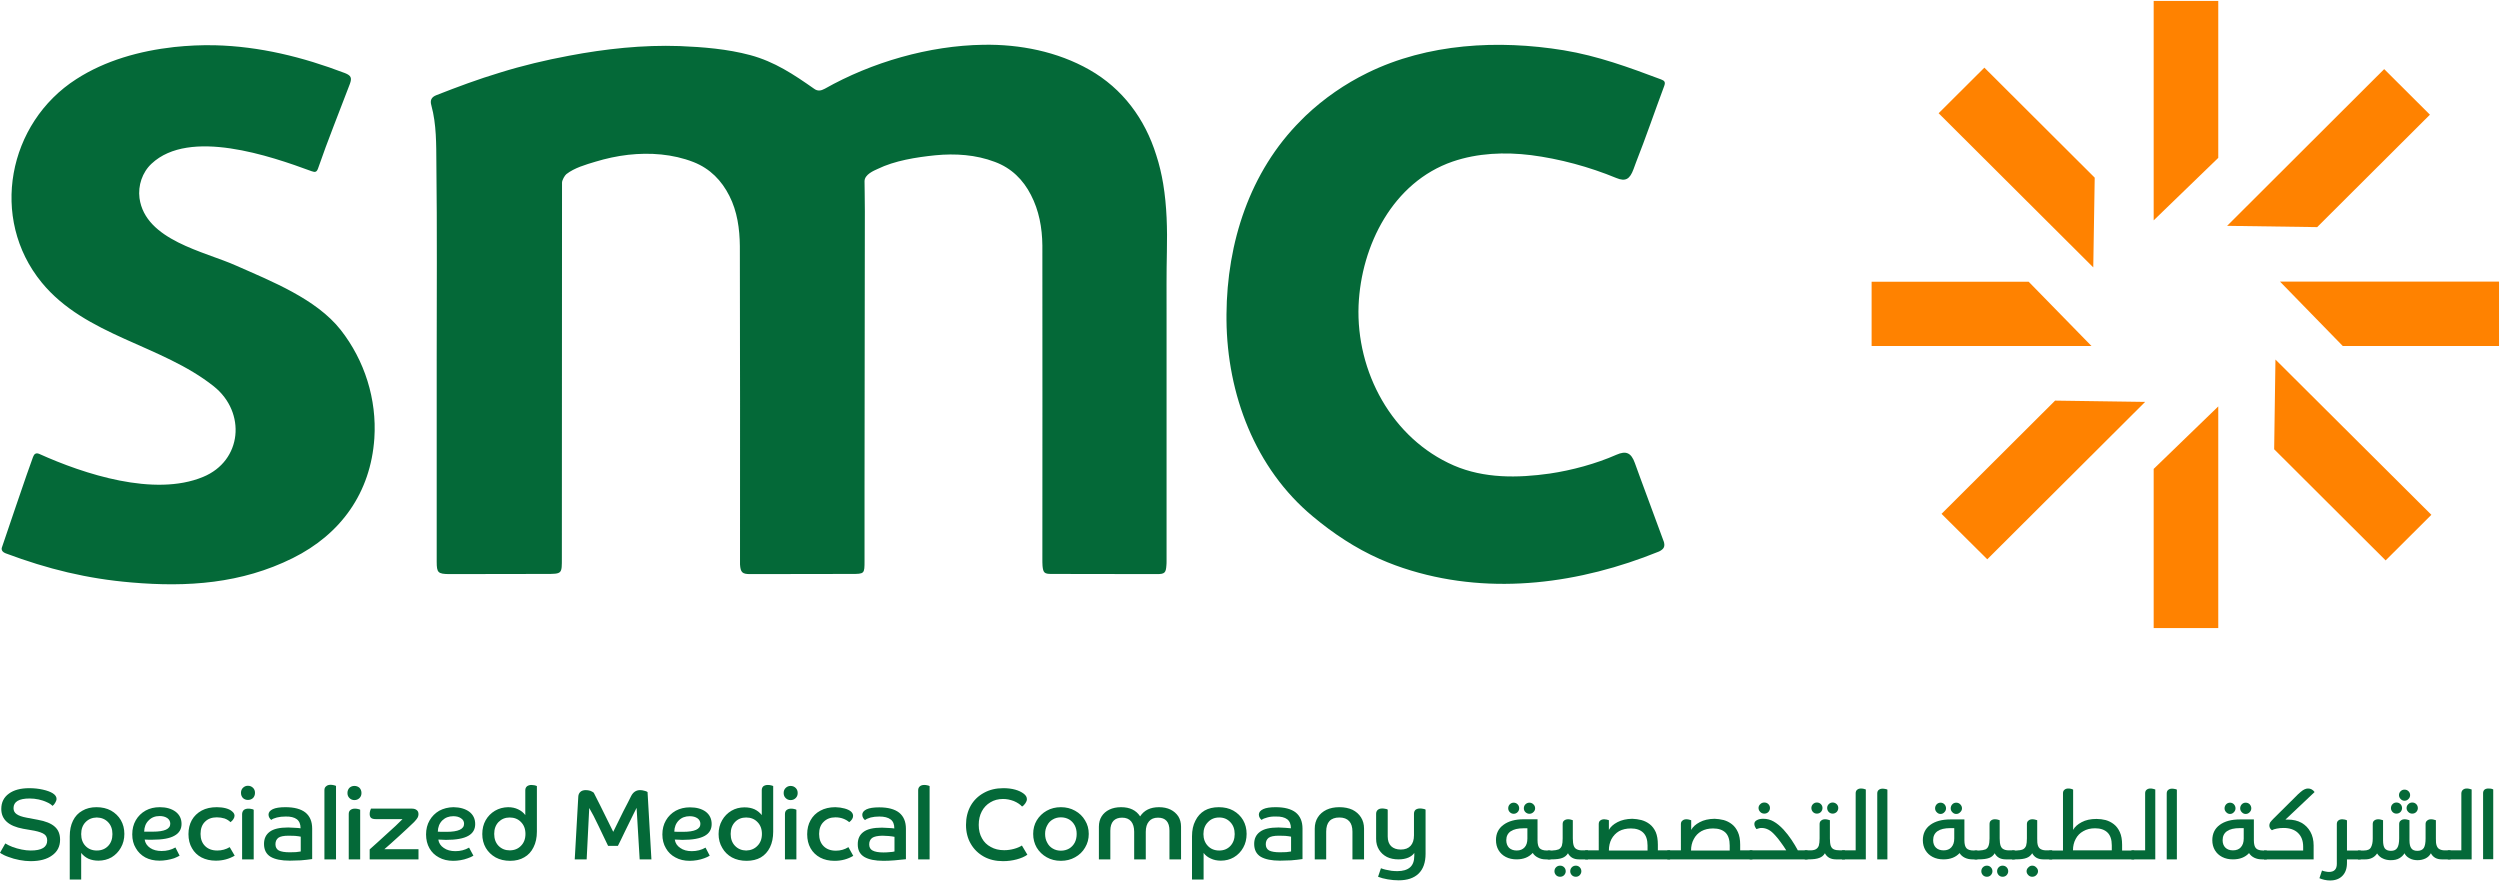
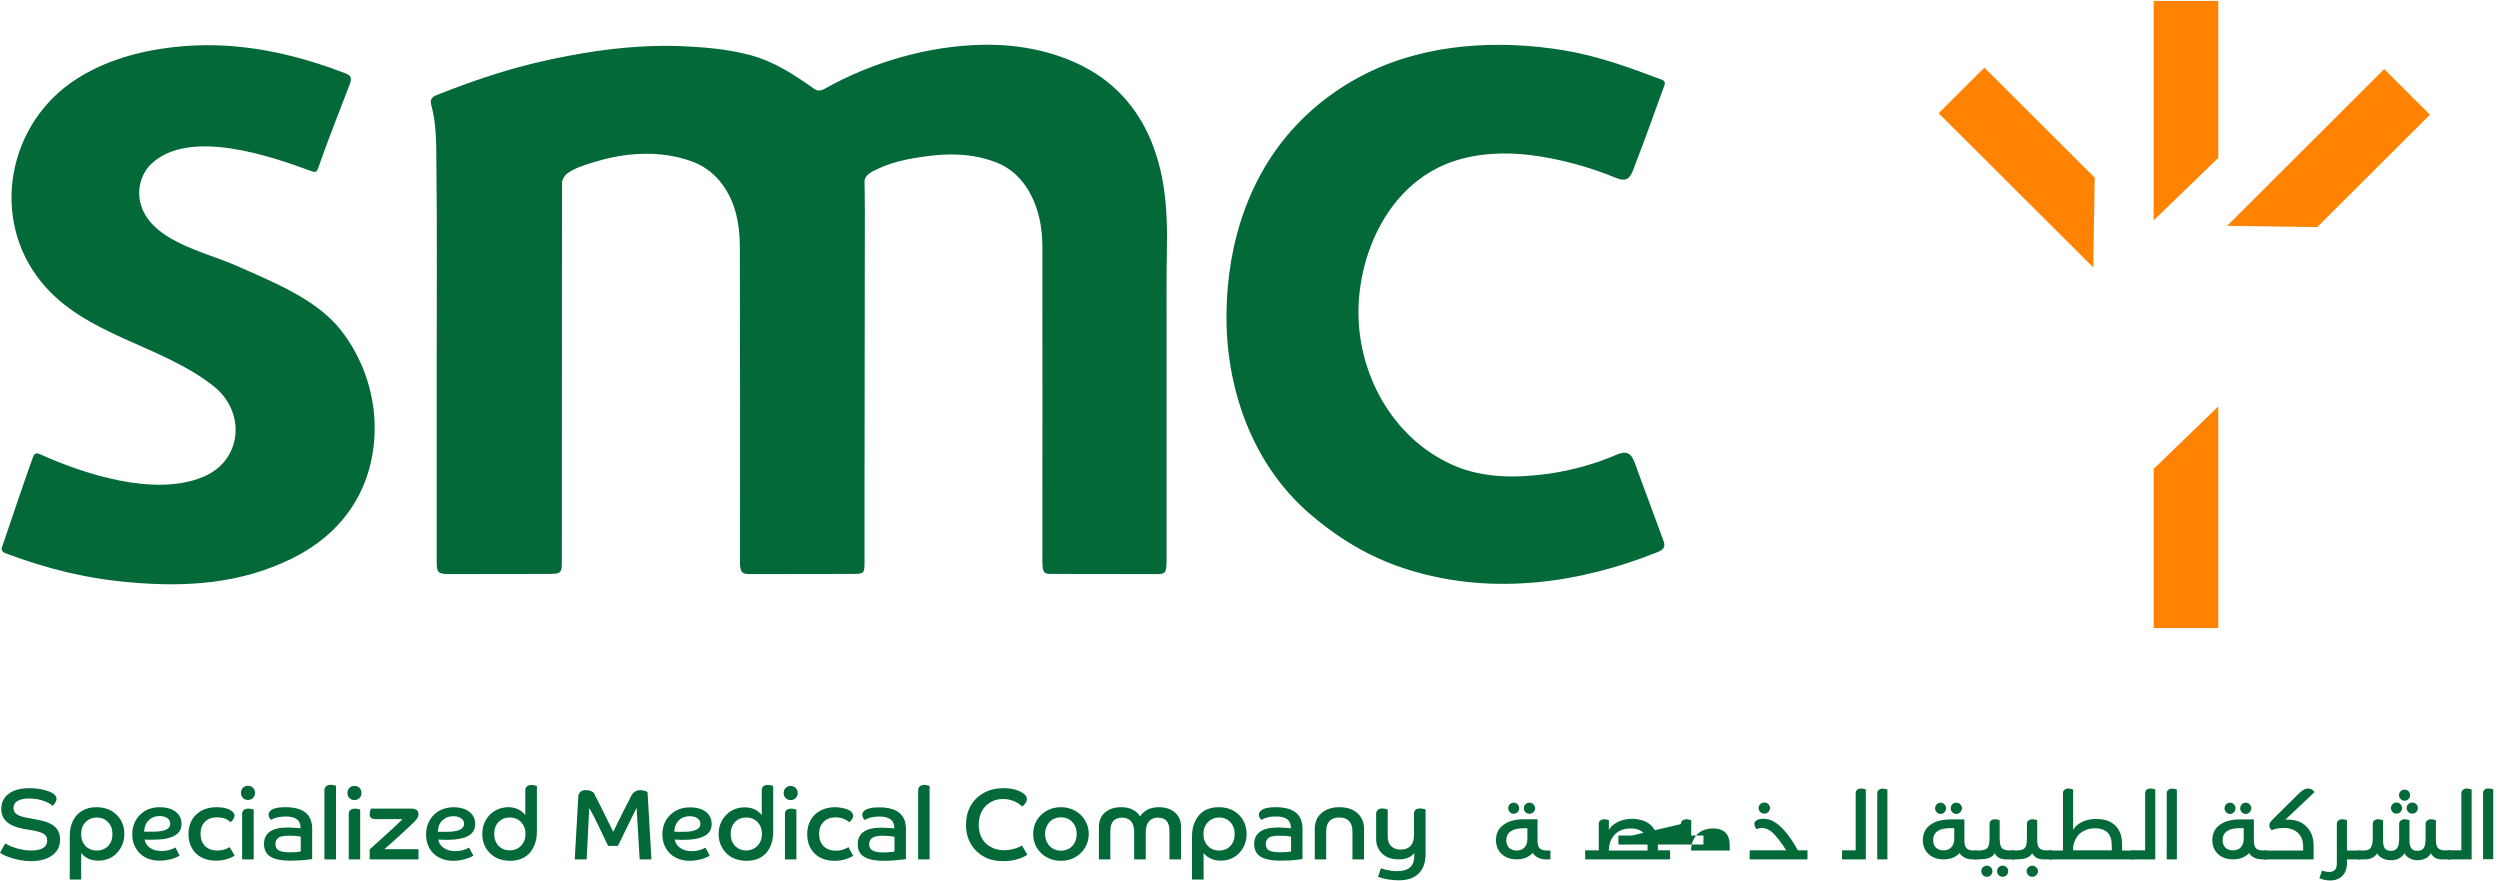
<svg xmlns="http://www.w3.org/2000/svg" version="1.2" viewBox="0 0 1552 547" width="1552" height="547">
  <style>.a{fill:#ff8200}.b{fill:#046938}</style>
  <path fill-rule="evenodd" class="a" d="m1377.1 0.6v97.4l-40.1 38.8v-136.2zm-40.1 290.5l40.1-38.8v137.6h-40.1zm45.6-150.9l97.5-97.3 28.4 28.3-70 69.8zm-83.1 25.8l-96-95.7 28.4-28.3 68.5 68.3z" />
-   <path fill-rule="evenodd" class="a" d="m1412.6 223.2l96.8 96.4-28.4 28.3-69.2-69zm138.8-48.4v40h-97l-39-40zm-253 40h-136.5v-39.9h97.5z" />
-   <path class="a" d="m1275.8 248.7l-70.5 70.3 28.4 28.2 98-97.7z" />
  <path fill-rule="evenodd" class="b" d="m271.1 224.1c0-40.8 0.3-81.7-0.2-122.5-0.1-12.1 0.1-24.3-3.1-36.1-0.9-3.1-0.2-5.2 3.3-6.5 13-5.1 25.9-9.9 39.2-13.9 14.1-4.4 28.5-7.8 42.9-10.5 22.7-4.3 45.8-6.8 68.8-6 14.5 0.6 29.5 1.8 43.7 5.6 15.2 4.1 27 12 39.7 20.9 2.2 1.6 4.2 1.3 6.6 0 29.2-16.5 64.8-26.8 98.4-27.3 22.7-0.4 46 4.2 65.9 15.5 20.6 11.7 34.5 30.5 41.5 53 1.9 5.8 3.3 11.8 4.3 17.8 2.3 13.9 2.6 28.1 2.3 42.2-0.3 13.3-0.2 26.4-0.2 39.7q0 43 0 86 0 33.1 0 66.3c0 0.9 0 1.8-0.1 2.7-0.3 4.6-1.1 5.4-5.8 5.4q-32.8 0-65.6-0.1c-4.3 0-5.1-0.7-5.5-5-0.1-1.4-0.1-2.9-0.1-4.4 0-64.8 0.1-129.7 0-194.5-0.1-11-2.1-21.8-7.1-31.4-4.8-9.4-12.1-16.7-22.4-20.5-11.8-4.5-24.6-5.3-37-4.1-11.7 1.2-25.2 3.3-35.8 8.5-2.2 1-8.1 3.4-8.1 7.6 0 2.5 0.2 11.2 0.2 18.5 0 56.6-0.2 113.8-0.2 170.6q0 23.3 0 46.5c0 8.2 0 8.2-8.3 8.2q-31.4 0.1-62.8 0.1c-4.8 0-5.9-1.1-6.2-6q0-2.7 0-5.4c0-64.1 0.1-128.1-0.1-192.2-0.1-10.7-1.6-21.6-6.5-31.2-4.8-9.5-11.9-16.9-22.3-21-12.8-5-27-6-40.5-4.5-7 0.8-13.8 2.3-20.4 4.3-6 1.8-13 3.8-18 7.7-1 0.8-2.7 3.7-2.7 5.3 0 77.7-0.1 154.6-0.1 232.8 0 10.1 0.3 10.1-9.9 10.1q-30.1 0.1-60.2 0.1c-6.8-0.1-7.6-0.9-7.6-7.7q0-62.3 0-124.6zm-137.6-196c27.6 0.7 54.2 7.2 80.7 17.3 3.7 1.5 4.4 2.9 3 6.7-6.6 17.5-13.7 34.9-19.8 52.6-0.8 2.1-1.7 2.4-3.9 1.6-25.5-9.4-75.8-26.8-99.4-4.7-5.8 5.4-8.5 13.6-7.5 21.4 3.6 26.2 40.4 33.1 60 41.9 21.9 9.7 49.8 20.7 64.9 39.9 14.9 19 22.5 43.1 20.9 67.3-2.3 33.7-20.7 59.5-50.7 74.4-31.8 15.8-65.3 18.1-100 15.1-27.5-2.3-52-8.3-78.2-18.1-3.4-1.3-2.3-3.7-2.3-3.7 0 0 17-50.3 19.3-56.1 0.7-1.9 1.8-2.8 3.9-1.9 27.7 12.5 71.4 26.8 101.6 14.3 24.4-10 26.9-40.1 6.8-56.2-32.6-26-79.6-31.2-106.9-64.5-32.6-39.8-21-99.1 21.5-126.3 18-11.6 39.3-17.5 60.7-19.9 8.5-0.9 17-1.3 25.4-1.1zm627.9 167c0.3-44.2 14.3-88.4 46.1-120.2q1.5-1.5 3-3c11.4-10.8 24.4-19.8 38.5-26.7 37.3-18.3 81.2-20.6 121.7-14 21.2 3.5 40.5 10.6 60.5 18.1 2.1 0.8 2.9 1.6 1.9 4.2-5.9 15.8-11.3 31.7-17.5 47.4-0.5 1.2-1 2.8-1.5 4.1-2.3 6.2-4.9 7.9-10.7 5.5-16.7-6.9-35.1-11.9-53-14.2-16.3-2-33.1-1.3-48.6 4-37.1 12.8-56.8 52-58.4 89.3-1.6 41.2 20.7 82.7 59.2 99.4 18.8 8.1 39.6 7.8 59.4 5 13.7-2 28.8-6.1 41.5-11.7 5.9-2.6 9.1-1.3 11.4 5.1 2 5.8 5 13.5 7.3 19.9 4 10.8 6.2 16.8 10.7 29 0.2 0.6 0.8 2.7-0.4 4.2-0.7 0.9-2.1 1.7-2.9 2-48.7 19.7-102.6 27.1-153.6 11.7q-10-3-19.5-7.2c-15.1-6.7-28.8-15.8-41.5-26.4-35.9-29.8-53.2-76-53.6-122q0-1.7 0-3.5zm185.6 309.1q-1-1-1-2.4 0-1.5 1-2.5 1.1-1 2.4-1 1.5 0 2.5 1 1.1 1 1.1 2.5 0 1.4-1.1 2.4-1 1-2.5 1-1.3 0-2.4-1zm-9.7 0q-1-1-1-2.4 0-1.5 1-2.5 1-1 2.4-1 1.4 0 2.4 1 1 1 1 2.5 0 1.4-1 2.4-1 1-2.4 1-1.4 0-2.4-1zm17.2 17.5q0 3.5 1.3 4.9 1.4 1.4 4.6 1.4h2.1v5.5h-3q-2.6 0-4.7-1.1-2.1-1-3.3-2.9-3.6 4-10 4-3.8 0-6.7-1.5-2.9-1.5-4.5-4.2-1.6-2.7-1.6-6.3 0-6 4.6-9.4 4.7-3.5 12.6-3.5h8.6zm-17.7 4.6q1.8 1.7 4.8 1.7 3.1 0 4.9-2 1.7-1.9 1.7-5.4v-6.4h-2.4q-5.2 0-8 1.9-2.7 1.9-2.7 5.5 0 2.9 1.7 4.7z" />
-   <path class="b" d="m975.8 543.3q-1-1.1-1-2.4 0-1.5 1-2.5 1-1 2.5-1 1.4 0 2.4 1 1 1 1 2.5 0 1.3-1 2.4-1 1-2.4 1-1.5 0-2.5-1zm-9.8 0q-1-1.1-1-2.4 0-1.5 1-2.5 1-1 2.5-1 1.5 0 2.5 1 1 1 1 2.5 0 1.3-1 2.4-1 1-2.5 1-1.5 0-2.5-1zm10.4-22.8q0 2.9 0.6 4.6 0.6 1.6 2 2.2 1.4 0.7 3.9 0.6h2.9v5.6h-5.6q-4.8 0-6.8-3.8-1.3 2.1-3.5 2.9-2.2 0.9-6.9 0.9h-2.2v-5.5h2.8q2.5-0.1 4-0.7 1.4-0.7 2-2.3 0.5-1.6 0.5-4.5v-8.9q0-1.5 0.9-2.2 1-0.8 2.5-0.8 0.8 0 1.6 0.2 0.8 0.2 1.3 0.4z" />
  <path class="b" d="m992.5 511.6q0-1.5 0.9-2.2 1-0.8 2.5-0.8 0.7 0 1.6 0.2 0.8 0.2 1.3 0.4v6q1.5-2.8 5.3-4.8 3.8-2 9.2-2.1 2.9 0.1 5.7 0.8 2.9 0.8 5.2 2.6 2.3 1.8 3.7 4.9 1.3 3.1 1.3 7.8v3.5h7.6v5.6h-52.7v-5.6h8.4zm27.6 5.3q-2.7-2.6-7.6-2.6-4.3 0-7.4 1.7-3 1.8-4.7 4.9-1.6 3.1-1.6 7.1h24v-3.1q0-5.4-2.7-8z" />
-   <path class="b" d="m1043.5 511.6q0-1.5 1-2.2 0.9-0.8 2.4-0.8 0.8 0 1.6 0.2 0.9 0.2 1.4 0.4v6q1.5-2.8 5.3-4.8 3.7-2 9.2-2.1 2.8 0.1 5.7 0.8 2.8 0.8 5.1 2.6 2.3 1.8 3.7 4.9 1.4 3.1 1.4 7.8v3.5h7.6v5.6h-52.8v-5.6h8.4zm27.7 5.3q-2.7-2.6-7.7-2.6-4.2 0-7.3 1.7-3.1 1.8-4.7 4.9-1.7 3.1-1.7 7.1h24v-3.1q0-5.4-2.6-8z" />
+   <path class="b" d="m1043.5 511.6q0-1.5 1-2.2 0.9-0.8 2.4-0.8 0.8 0 1.6 0.2 0.9 0.2 1.4 0.4v6v3.5h7.6v5.6h-52.8v-5.6h8.4zm27.7 5.3q-2.7-2.6-7.7-2.6-4.2 0-7.3 1.7-3.1 1.8-4.7 4.9-1.7 3.1-1.7 7.1h24v-3.1q0-5.4-2.6-8z" />
  <path class="b" d="m1092.8 504.1q-1.1-1.1-1.1-2.5 0-1.4 1.1-2.4 1-1 2.5-1 1.5 0 2.5 1 1 1 1 2.4 0 1.4-1 2.5-1 1-2.5 1-1.5 0-2.5-1zm19.4 17.3q2.2 3.3 3.9 6.5h6v5.6h-35.9v-5.6h22.7q-1.6-2.6-3.4-5-1.7-2.4-3.1-3.9-2.4-2.8-4.5-3.9-2.1-1.1-4.3-1.1-0.9 0-1.6 0.2-0.8 0.2-1.6 0.5-1.3-1.7-1.3-3.2 0-1.5 1.5-2.3 1.5-0.9 4-0.9 3.6 0 6.5 1.7 3 1.7 6.1 5 2.8 3.1 5 6.4z" />
-   <path class="b" d="m1135.3 504.1q-1-1.1-1-2.5 0-1.4 1-2.4 1-1 2.4-1 1.4 0 2.5 1 1 1 1 2.4 0 1.4-1 2.5-1.1 1-2.5 1-1.4 0-2.4-1zm-9.8 0q-1-1.1-1-2.5 0-1.4 1-2.4 1-1 2.4-1 1.5 0 2.5 1 1 1 1 2.4 0 1.4-1 2.5-1 1-2.5 1-1.4 0-2.4-1zm10.5 16.4q0 2.9 0.5 4.5 0.6 1.7 2 2.3 1.4 0.6 3.9 0.6h2.9v5.6h-5.5q-4.9 0-6.9-3.8-1.2 2.1-3.5 2.9-2.2 0.9-6.8 0.9h-2.2v-5.6h2.8q2.5 0.1 3.9-0.6 1.4-0.7 2-2.3 0.5-1.6 0.5-4.5v-8.9q0-1.5 1-2.2 0.9-0.8 2.4-0.8 0.8 0 1.6 0.2 0.9 0.2 1.4 0.4z" />
  <path fill-rule="evenodd" class="b" d="m1158.3 533.5h-14.8l0.1-5.6h8.4v-35.4q0-1.5 0.9-2.2 0.9-0.8 2.4-0.8 0.8 0 1.7 0.2 0.8 0.2 1.3 0.4zm13.4 0h-6.3v-40.9q0-1.5 0.9-2.2 0.9-0.8 2.4-0.8 0.8 0 1.7 0.2 0.8 0.1 1.3 0.4zm40.3-29.3q-1-1-1-2.4 0-1.4 1-2.5 1-1 2.4-1 1.5 0 2.5 1 1.1 1.1 1.1 2.5 0 1.4-1.1 2.4-1 1.1-2.5 1.1-1.4 0-2.4-1.1zm-9.7 0q-1-1-1-2.4 0-1.4 1-2.5 1-1 2.4-1 1.4 0 2.4 1 1 1.1 1 2.5 0 1.4-1 2.4-1 1.1-2.4 1.1-1.4 0-2.4-1.1zm17.2 17.5q0 3.5 1.3 4.9 1.3 1.4 4.6 1.4h2.1v5.5h-3q-2.6 0-4.7-1-2.1-1-3.3-2.9-3.6 3.9-10 3.9-3.8 0-6.7-1.5-2.9-1.5-4.5-4.2-1.6-2.7-1.6-6.2 0-6.1 4.6-9.5 4.6-3.4 12.6-3.4h8.6zm-17.7 4.5q1.7 1.7 4.8 1.7 3.1 0 4.8-1.9 1.8-2 1.8-5.4v-6.5h-2.4q-5.3 0-8 1.9-2.7 1.9-2.7 5.6 0 2.9 1.7 4.6z" />
  <path class="b" d="m1240.8 543.3q-1-1.1-1-2.4 0-1.5 1-2.5 1-1 2.4-1 1.5 0 2.5 1 1 1 1 2.5 0 1.3-1 2.4-1 1-2.5 1-1.4 0-2.4-1zm-9.8 0q-1-1.1-1-2.4 0-1.5 1-2.5 1-1 2.5-1 1.4 0 2.4 1 1 1 1 2.5 0 1.3-1 2.4-1 1-2.4 1-1.5 0-2.5-1zm10.4-22.8q0 2.9 0.6 4.6 0.6 1.6 2 2.2 1.4 0.7 3.9 0.6h2.8v5.6h-5.5q-4.9 0-6.9-3.8-1.2 2.1-3.4 2.9-2.3 0.9-6.9 0.9h-2.2v-5.5h2.8q2.5-0.1 4-0.7 1.4-0.7 1.9-2.3 0.6-1.6 0.6-4.5v-8.9q0-1.5 0.9-2.2 0.9-0.8 2.4-0.8 0.8 0 1.7 0.2 0.8 0.2 1.3 0.4z" />
  <path class="b" d="m1259.2 543.3q-1.1-1.1-1.1-2.4 0-1.4 1.1-2.4 1-1.1 2.4-1.1 1.5 0 2.5 1.1 1.1 1 1.1 2.4 0 1.3-1.1 2.4-1 1-2.5 1-1.4 0-2.4-1zm5.5-22.8q-0.1 2.9 0.5 4.6 0.6 1.6 2 2.2 1.4 0.7 3.9 0.6h2.9v5.6h-5.5q-4.9 0-6.9-3.8-1.3 2.1-3.5 2.9-2.2 0.9-6.8 0.9h-2.2v-5.5h2.8q2.5-0.1 3.9-0.7 1.4-0.7 2-2.3 0.5-1.6 0.5-4.5v-8.9q0-1.5 1-2.2 0.9-0.8 2.4-0.8 0.8 0 1.6 0.2 0.9 0.2 1.4 0.4z" />
  <path class="b" d="m1280.7 492.5q0-1.5 0.9-2.2 0.9-0.8 2.4-0.8 0.8 0 1.7 0.2 0.8 0.2 1.3 0.5v25q1.5-2.8 5.3-4.8 3.7-2 9.2-2 2.9 0 5.7 0.7 2.8 0.8 5.1 2.6 2.3 1.8 3.7 4.9 1.4 3.1 1.4 7.8v3.6h7.5v5.5h-52.7v-5.5h8.5zm27.6 24.3q-2.7-2.6-7.7-2.6-4.2 0-7.3 1.8-3.1 1.7-4.7 4.8-1.7 3.1-1.7 7.1h24.1v-3.1q0-5.4-2.7-8z" />
  <path fill-rule="evenodd" class="b" d="m1338 533.5h-14.8v-5.6h8.5v-35.4q0-1.5 0.9-2.2 0.9-0.8 2.4-0.8 0.8 0 1.6 0.2 0.9 0.2 1.4 0.4zm13.4 0h-6.3v-40.9q0-1.5 0.9-2.2 0.9-0.8 2.4-0.8 0.8 0 1.7 0.2 0.8 0.1 1.3 0.4zm40.3-29.3q-1-1-1-2.4 0-1.4 1-2.5 1-1 2.4-1 1.5 0 2.5 1 1 1.1 1 2.5 0 1.4-1 2.4-1 1.1-2.5 1.1-1.4 0-2.4-1.1zm-9.7 0q-1-1-1-2.4 0-1.4 1-2.5 1-1 2.4-1 1.4 0 2.4 1 1 1.1 1 2.5 0 1.4-1 2.4-1 1.1-2.4 1.1-1.4 0-2.4-1.1zm17.2 17.5q0 3.5 1.3 4.9 1.3 1.4 4.6 1.4h2.1v5.5h-3q-2.6 0-4.7-1-2.1-1-3.3-2.9-3.6 3.9-10 3.9-3.8 0-6.7-1.5-2.9-1.5-4.5-4.2-1.6-2.7-1.6-6.2 0-6.1 4.6-9.5 4.6-3.4 12.6-3.4h8.6zm-17.7 4.5q1.7 1.7 4.7 1.7 3.2 0 4.9-1.9 1.8-2 1.8-5.4v-6.5h-2.4q-5.3 0-8 1.9-2.7 1.9-2.7 5.6 0 2.9 1.7 4.6z" />
  <path fill-rule="evenodd" class="b" d="m1418.8 508.8h1.5q4.9 0 8.5 2 3.5 2 5.5 5.6 2 3.6 2 8.5v8.6h-30.8v-5.5h24.3v-2.4q0-5.5-3.3-8.6-3.2-3-8.9-3-2.2 0-4.2 0.4-2 0.4-3 1-0.8-0.6-1.2-1.3-0.4-0.8-0.4-1.7 0-0.8 0.5-1.8 0.6-0.9 2.2-2.5l13.1-13q2.2-2.3 3.7-3.5 1.4-1.2 2.4-1.6 1.1-0.5 2.1-0.5 2.5 0 4.1 2.2zm31.9 2.8q0-1.5 0.9-2.2 0.9-0.8 2.5-0.8 0.7 0 1.6 0.2 0.8 0.2 1.3 0.5v18.7h8.5v5.5h-8.5v2.2q0 5.1-2.8 8-2.8 2.9-7.7 2.9-1.7 0-3.5-0.4-1.8-0.4-3.1-1l1.6-4.8q0.8 0.4 2 0.6 1.3 0.3 2.3 0.3 4.9 0 4.9-5z" />
  <path class="b" d="m1497.5 505.1q-1.4 0-2.4-1-1.1-1.1-1.1-2.4 0-1.5 1.1-2.5 1-1 2.4-1 1.5 0 2.5 1 1 1 1 2.5 0 1.3-1 2.4-1 1-2.5 1zm-4.8-8q-1.4 0-2.4-1.1-1-1-1-2.4 0-1.4 1-2.4 1-1 2.4-1 1.5 0 2.5 1 1 1 1 2.4 0 1.4-1 2.4-1 1.1-2.5 1.1zm-5 8q-1.4 0-2.4-1-1-1.1-1-2.4 0-1.5 1-2.5 1-1 2.4-1 1.5 0 2.5 1 1 1 1 2.5 0 1.3-1 2.4-1 1-2.5 1zm-8.3 16.6q0 3.5 1.1 5 1.2 1.5 3.8 1.5 2.8 0 3.9-1.8 1.2-1.8 1.2-5.9v-8.9q0-1.5 1-2.2 0.9-0.8 2.4-0.8 0.8 0 1.6 0.2 0.9 0.2 1.4 0.4v12.5q0 3.5 1.2 5 1.1 1.5 3.7 1.5 2.8 0 4-1.8 1.1-1.8 1.1-5.9v-8.9q0-1.5 1-2.2 0.9-0.8 2.4-0.8 0.8 0 1.6 0.2 0.9 0.2 1.4 0.4v11.3q-0.1 2.9 0.5 4.5 0.6 1.7 2 2.3 1.4 0.7 3.9 0.6h2.7v5.6h-5.4q-4.8 0-6.8-3.8-1.1 2.1-3.3 3.2-2.3 1.1-5 1.1-2.9 0-5-1.2-2.1-1.1-3.1-3.1-1.1 1.9-3.2 3.1-2 1.2-5.3 1.2-2.7 0-4.8-1-2.2-0.9-3.7-3.2-2.4 3.7-7.5 3.7h-4.4v-5.5h3.6q3.5 0 4.5-2 1.1-2 1.1-5.4v-9q0-1.5 0.9-2.2 1-0.8 2.5-0.8 0.8 0 1.6 0.2 0.9 0.2 1.4 0.4z" />
  <path fill-rule="evenodd" class="b" d="m1534.4 490.1q-0.5-0.2-1.4-0.4-0.8-0.2-1.6-0.2-1.5 0-2.4 0.8-0.9 0.7-1 2.2v35.4h-8.4v5.6h14.8zm13.4 0q-0.5-0.3-1.4-0.5-0.8-0.1-1.6-0.1-1.5 0-2.4 0.7-0.9 0.8-0.9 2.2v41h6.3zm-1533.4 24.4l6.9 1.2q4.4 0.9 6.2 2.2 1.8 1.3 1.8 3.9 0 6.2-10.2 6.2-2.7 0-5.6-0.6-3-0.6-5.7-1.6-2.6-1-4.5-2.2l-3.3 5.8q2.1 1.5 5.3 2.6 3.1 1.2 6.8 1.9 3.6 0.7 6.9 0.7 8.6 0 13.4-3.6 4.9-3.5 4.9-9.7 0-5.2-3.3-8.1-3.3-3-10.6-4.3l-6.9-1.3q-4.3-0.8-6.2-2.2-1.9-1.3-1.9-3.7 0-6 10-6 2.8 0 5.6 0.6 2.8 0.6 5.1 1.7 2.3 1 3.5 2.3 1-0.7 1.7-2 0.8-1.3 0.8-2.4 0-1.9-2.3-3.4-2.2-1.4-6.2-2.3-4-0.9-8.4-0.9-8.1 0-12.7 3.4-4.7 3.4-4.7 9.5 0 9.8 13.6 12.3z" />
  <path fill-rule="evenodd" class="b" d="m43.3 519.2q0-5.7 2-9.7 2-4.1 5.8-6.2 3.7-2.2 8.8-2.2 5.1 0 9 2.1 3.9 2.2 6.1 5.9 2.2 3.8 2.2 8.6 0 4.8-2.2 8.6-2.1 3.7-5.7 5.9-3.7 2.1-8.2 2.1-3.4 0-6.2-1.2-2.7-1.3-4.5-3.6v16.5h-7.1zm23.8 6q2.7-2.8 2.7-7.4 0-4.6-2.7-7.4-2.7-2.8-7-2.9-4.3 0.1-7 2.9-2.7 2.8-2.7 7.4 0 4.6 2.7 7.4 2.7 2.8 7 2.8 4.3 0 7-2.8zm31.9 9.1q-5 0-8.8-2-3.8-2.1-5.9-5.8-2.2-3.6-2.2-8.5 0-5 2.2-8.8 2.2-3.8 6.1-6 3.8-2.1 8.8-2.1 6 0 9.8 2.8 3.7 2.8 3.7 7.6 0 4.9-4.4 7.3-4.3 2.5-13.8 2.5-0.9 0-2.2 0-1.3-0.1-2.5-0.1 0.5 3.2 3.4 5.2 2.8 1.9 7.1 1.9 4.8 0 8.6-2.2l2.6 5.1q-1.4 0.8-3.4 1.6-2.1 0.7-4.5 1.1-2.4 0.4-4.6 0.4zm0.1-27.7q-4.2 0-6.8 2.7-2.7 2.6-2.8 7 1 0 2.2 0h3.2q10.8 0 10.8-4.9 0-2.2-1.8-3.5-1.9-1.3-4.8-1.3zm20 2.5q2.1-3.7 6.1-5.9 3.9-2.1 9.4-2.1 3.1 0 5.7 0.7 2.5 0.7 3.9 2 1.4 1.2 1.4 2.6 0 1-0.7 2.1-0.6 1-1.8 1.9-1.5-1.5-3.7-2.3-2.3-0.7-4.8-0.7-4.6 0-7.3 2.7-2.8 2.7-2.8 7.6 0 4.7 2.8 7.5 2.8 2.8 7.6 2.8 4.2 0 7.7-2.1l3.1 5.3q-5.3 3.1-11.7 3.1-5 0-8.9-2-3.8-2-5.9-5.7-2.2-3.7-2.2-8.8 0-4.9 2.1-8.7zm38.4 24.4h-7.2v-28.2q0.1-1.6 1.1-2.5 1.1-0.8 2.8-0.8 0.9 0 1.8 0.2 0.9 0.1 1.5 0.5zm-6.7-38.1q-1.2-1.3-1.2-3.2 0-1.9 1.2-3.1 1.3-1.3 3.1-1.3 1.9 0 3.2 1.3 1.2 1.2 1.2 3.1 0 1.9-1.2 3.2-1.3 1.2-3.2 1.2-1.8 0-3.1-1.2zm43 37.9q-3.3 0.5-7.1 0.8-3.8 0.2-6.8 0.2-7.8 0-11.9-2.4-4.1-2.5-4.1-8 0-4.9 3.5-7.5 3.5-2.7 11.5-2.7 1.8 0 4.1 0.2 2.3 0.1 3.6 0.3 0-3.8-2.3-5.6-2.4-1.8-7-1.7-3 0-5.4 0.6-2.4 0.6-3.5 1.5-0.7-0.5-1.2-1.4-0.5-0.9-0.5-1.9 0-2.1 2.7-3.4 2.6-1.2 7.8-1.2 8.2 0 12.4 3.3 4.2 3.4 4.2 10zm-20.7-5.3q2.2 1.1 6.8 1.1 1.8 0 3.8-0.1 1.9-0.2 3-0.4v-9.2q-1.4-0.3-3.6-0.5-2.2-0.1-3.9-0.1-4.6 0-6.4 1.3-1.8 1.4-1.8 4 0 2.7 2.1 3.9zm35.5 5.5h-7.2v-43q0-1.6 1.1-2.4 1-0.9 2.7-0.9 0.9 0 1.8 0.2 1 0.2 1.6 0.5zm15 0h-7.1v-28.2q0-1.6 1-2.4 1.1-0.9 2.8-0.9 0.9 0 1.8 0.2 1 0.2 1.5 0.5zm-6.7-38.1q-1.2-1.2-1.2-3.1 0-1.9 1.2-3.2 1.3-1.2 3.1-1.2 1.9 0 3.2 1.2 1.2 1.3 1.2 3.2 0 1.9-1.2 3.1-1.3 1.3-3.2 1.3-1.8 0-3.1-1.3zm42.9 38.1h-30.3v-6.2q2-1.8 4.8-4.3 2.7-2.5 5.7-5.2 3-2.7 5.6-5.1 2.6-2.5 4.3-4.2h-16.7q-2 0-2.9-0.8-0.8-0.8-0.8-2.4 0-1 0.3-2 0.3-0.9 0.5-1.3h25.5q1.8 0 2.9 0.9 1.1 0.8 1.1 2.6 0 1.1-0.6 2.2-0.6 1-2.1 2.6-1.6 1.6-4 3.8-2.5 2.3-5.2 4.8-2.8 2.5-5.2 4.7-2.5 2.2-4.1 3.6h21.2zm21.5 0.9q-5 0-8.8-2.1-3.8-2-5.9-5.7-2.1-3.7-2.1-8.6 0-4.9 2.2-8.7 2.2-3.8 6-6 3.9-2.1 8.8-2.2 6.1 0.1 9.8 2.8 3.7 2.8 3.7 7.7 0 4.9-4.3 7.3-4.4 2.5-13.9 2.5-0.9 0-2.1-0.1-1.3 0-2.6-0.1 0.5 3.3 3.4 5.2 2.8 2 7.2 2 4.7 0 8.5-2.2l2.7 5q-1.4 0.9-3.5 1.6-2.1 0.8-4.5 1.2-2.3 0.4-4.6 0.4zm0.1-27.7q-4.1 0-6.8 2.6-2.7 2.7-2.8 7 1.1 0.1 2.3 0.1h3.1q10.9 0 10.9-5 0-2.2-1.9-3.4-1.8-1.3-4.8-1.3zm51.9 9.6q0 5.6-2.1 9.7-2 4.1-5.7 6.2-3.7 2.2-8.8 2.2-5.1 0-9-2.1-3.9-2.2-6.1-5.9-2.2-3.8-2.2-8.6 0-4.9 2.1-8.6 2.1-3.7 5.8-5.9 3.6-2.1 8.1-2.2 3.5 0 6.2 1.3 2.8 1.3 4.5 3.6v-15.4q0-1.6 1.1-2.5 1.1-0.8 2.8-0.8 0.8 0 1.8 0.2 0.9 0.2 1.5 0.5zm-23.8-6q-2.7 2.8-2.7 7.4 0 4.6 2.7 7.4 2.8 2.8 6.9 2.8 4.3 0 7-2.8 2.8-2.8 2.8-7.4 0-4.6-2.8-7.4-2.7-2.8-7-2.8-4.1 0-6.9 2.8zm94.9 23.2h-7.3l-1.9-32q-0.7 1.4-1.9 3.8-1.2 2.4-2.6 5.3-1.4 2.9-2.8 5.7-1.4 2.9-2.5 5.2-1.2 2.3-1.8 3.6h-6.1q-1-2.2-2.6-5.4-1.6-3.2-3.2-6.7-1.7-3.4-3.2-6.5-1.6-3-2.7-4.9l-1.6 31.9h-7.4l2.2-38.9q0.1-1.9 1.3-3 1.2-1.1 3.3-1.1 1.4 0 2.8 0.4 1.3 0.5 2.2 1.2 1 2 4.1 8.1 3.1 6.1 8 16.2 1.5-2.9 3.1-6.3 1.6-3.3 3.2-6.5 1.6-3.1 2.9-5.6 1.3-2.6 1.9-3.8 1.9-3.7 5.6-3.7 1.2 0 2.6 0.4 1.4 0.3 2 0.8zm23.7 0.9q-5 0-8.8-2.1-3.8-2-5.9-5.7-2.2-3.7-2.2-8.6 0-4.9 2.2-8.7 2.2-3.8 6.1-6 3.9-2.1 8.8-2.1 6.1 0 9.8 2.7 3.7 2.8 3.7 7.7 0 4.9-4.3 7.3-4.4 2.5-13.9 2.5-0.9 0-2.1-0.1-1.3 0-2.6-0.1 0.5 3.3 3.4 5.2 2.8 2 7.1 2 4.8 0 8.6-2.2l2.6 5q-1.4 0.9-3.4 1.6-2.1 0.8-4.5 1.2-2.4 0.4-4.6 0.4zm0.1-27.7q-4.2 0-6.8 2.6-2.7 2.7-2.8 7 1.1 0.1 2.3 0.1h3.1q10.8 0 10.8-4.9 0-2.2-1.8-3.5-1.9-1.3-4.8-1.3zm51.8 9.6q0 5.6-2 9.7-2 4.1-5.7 6.3-3.7 2.1-8.8 2.1-5.2 0-9.1-2.1-3.9-2.2-6-5.9-2.3-3.8-2.3-8.6 0-4.8 2.2-8.6 2.1-3.7 5.8-5.9 3.6-2.1 8.1-2.1 3.5 0 6.2 1.2 2.7 1.3 4.5 3.6v-15.4q0-1.6 1-2.5 1.1-0.8 2.8-0.8 0.9 0 1.8 0.2 1 0.2 1.5 0.5zm-23.7-6q-2.7 2.8-2.7 7.4 0 4.6 2.7 7.4 2.7 2.8 6.9 2.9 4.3-0.1 7-2.9 2.8-2.8 2.8-7.4 0-4.6-2.8-7.4-2.7-2.8-7-2.8-4.2 0-6.9 2.8zm38.1 23.2h-7.1v-28.1q0-1.7 1-2.5 1.1-0.9 2.8-0.9 0.9 0 1.8 0.2 1 0.2 1.5 0.5zm-6.7-38.1q-1.2-1.2-1.2-3.1 0-1.9 1.2-3.1 1.3-1.3 3.1-1.3 1.9 0 3.2 1.3 1.2 1.2 1.2 3.1 0 1.9-1.2 3.1-1.3 1.3-3.2 1.3-1.8 0-3.1-1.3zm15.5 13.8q2.1-3.8 6-5.9 4-2.2 9.4-2.2 3.2 0.1 5.7 0.8 2.6 0.7 4 1.9 1.3 1.2 1.3 2.7 0 1-0.6 2-0.7 1.1-1.8 1.9-1.6-1.4-3.8-2.2-2.2-0.8-4.8-0.8-4.5 0-7.3 2.8-2.8 2.7-2.8 7.5 0 4.8 2.8 7.6 2.8 2.8 7.6 2.8 4.3 0 7.8-2.2l3 5.4q-5.2 3.1-11.6 3.1-5.1 0-8.9-2-3.9-2.1-6-5.8-2.1-3.7-2.1-8.7 0-5 2.1-8.7zm59.2 24.2q-3.3 0.4-7.1 0.7-3.8 0.3-6.8 0.3-7.8 0-11.9-2.4-4.2-2.5-4.1-8 0-4.9 3.5-7.5 3.5-2.7 11.5-2.7 1.8 0 4.1 0.2 2.3 0.1 3.6 0.3 0-3.9-2.3-5.6-2.4-1.8-7-1.8-3 0-5.4 0.6-2.4 0.7-3.5 1.6-0.7-0.5-1.2-1.4-0.5-0.9-0.5-1.9 0-2.1 2.7-3.4 2.6-1.2 7.8-1.2 8.2 0 12.4 3.3 4.2 3.4 4.2 10zm-20.7-5.4q2.2 1.2 6.8 1.2 1.8 0 3.8-0.2 1.9-0.1 3-0.4v-9.1q-1.4-0.3-3.6-0.5-2.2-0.1-3.9-0.2-4.6 0.1-6.4 1.4-1.8 1.4-1.8 4 0 2.7 2.1 3.8zm35.4 5.5h-7.1v-42.9q0-1.6 1.1-2.5 1-0.8 2.7-0.8 0.9 0 1.8 0.2 1 0.2 1.5 0.5zm25.5-33.3q2.9-5.1 8.2-8 5.2-2.9 12.1-2.9 4 0 7.3 0.9 3.2 0.9 5.3 2.5 2 1.5 2 3.4 0 1.2-0.9 2.5-0.9 1.4-2.1 2.1-1.8-2-5.1-3.4-3.4-1.3-6.7-1.3-4.5 0-7.9 2.1-3.4 2-5.3 5.6-1.9 3.6-1.9 8.4 0 4.8 2 8.3 1.9 3.5 5.5 5.4 3.5 2 8.3 2 3 0 6-0.8 3-0.8 5-2.1l3.4 5.7q-2.5 1.8-6.6 2.9-4.1 1.1-8.5 1.1-6.8 0-11.9-2.8-5.2-2.9-8.1-7.9-3-5.1-3-11.8 0-6.7 2.9-11.9zm41 26q-2.2-3.8-2.2-8.5 0-4.7 2.2-8.4 2.3-3.8 6.2-6 3.9-2.2 8.8-2.2 4.9 0 8.8 2.2 4 2.2 6.2 6 2.3 3.7 2.3 8.4 0 4.7-2.3 8.5-2.2 3.8-6.2 6-3.9 2.2-8.8 2.2-4.9 0-8.8-2.2-3.9-2.2-6.2-6zm23.6-3.1q1.2-2.3 1.2-5.4 0-3-1.2-5.3-1.3-2.4-3.5-3.7-2.3-1.3-5.1-1.3-2.8 0-5 1.3-2.3 1.3-3.5 3.7-1.3 2.3-1.3 5.3 0 3.1 1.3 5.4 1.2 2.4 3.5 3.7 2.2 1.3 5 1.3 2.8 0 5.1-1.3 2.2-1.3 3.5-3.7zm66 10.4h-7.2v-17.9q0-4-1.8-6-1.8-2-5.3-2-3.7 0-5.6 2.3-2 2.3-2 6.5v17.1h-7.2v-17.1q0-4.2-1.9-6.5-1.9-2.3-5.6-2.3-3.5 0-5.4 2-1.9 2.1-1.9 6.1v17.8h-7.1v-20.3q0-3.7 1.7-6.4 1.7-2.7 4.8-4.2 3.1-1.5 7.3-1.5 8.1 0 11.8 5.7 3.7-5.7 11.7-5.7 4.1 0 7.2 1.5 3 1.5 4.8 4.2 1.7 2.7 1.7 6.4zm6.8-14.3q0-5.7 2.1-9.7 2-4.1 5.7-6.3 3.7-2.1 8.8-2.1 5.2 0 9 2.1 3.9 2.2 6.1 5.9 2.2 3.8 2.2 8.6 0 4.8-2.1 8.5-2.1 3.8-5.8 6-3.6 2.1-8.1 2.1-3.5 0-6.2-1.3-2.8-1.2-4.5-3.5v16.5h-7.2zm23.8 6q2.7-2.9 2.7-7.4 0-4.6-2.7-7.4-2.7-2.9-6.9-2.9-4.3 0-7 2.9-2.8 2.8-2.8 7.4 0 4.5 2.8 7.4 2.7 2.8 7 2.8 4.2 0 6.9-2.8zm44.8 8.1q-3.3 0.5-7.1 0.8-3.8 0.2-6.9 0.2-7.7 0-11.9-2.4-4.1-2.5-4.1-8 0-4.9 3.6-7.5 3.5-2.7 11.5-2.7 1.8 0 4.1 0.2 2.2 0.1 3.6 0.3 0-3.8-2.3-5.6-2.4-1.8-7-1.7-3-0.1-5.4 0.6-2.4 0.6-3.5 1.5-0.7-0.5-1.2-1.4-0.5-0.9-0.5-1.9 0-2.1 2.7-3.4 2.6-1.2 7.7-1.2 8.3 0 12.5 3.3 4.2 3.4 4.2 10zm-20.7-5.3q2.2 1.1 6.7 1.1 1.9 0 3.9-0.1 1.9-0.2 3-0.4v-9.2q-1.4-0.3-3.6-0.5-2.3-0.1-3.9-0.1-4.6 0-6.4 1.3-1.8 1.4-1.8 4 0 2.7 2.1 3.9zm28.3-13.6q0-4 1.9-7 1.9-3 5.4-4.7 3.4-1.6 8-1.6 4.6 0 8.1 1.6 3.4 1.7 5.3 4.7 1.9 3 1.9 7v19.1h-7.2v-17.2q0-4.3-2-6.5-2.1-2.3-6.1-2.3-8.2 0-8.2 8.8v17.2h-7.1zm68.8 15.6q0 8.2-4.4 12.4-4.3 4.1-12.3 4.1-3.3 0-6.8-0.6-3.5-0.6-6-1.6l1.8-5.3q1.2 0.5 2.9 0.9 1.8 0.4 3.7 0.7 1.9 0.2 3.6 0.2 5.1 0 7.8-2.3 2.7-2.3 2.7-7.3v-1.7q-1.2 1.8-3.7 2.9-2.6 1.1-6.1 1.1-4.1 0-7.2-1.5-3.1-1.6-4.9-4.5-1.8-2.9-1.8-6.7v-15.6q0-1.6 1.1-2.5 1-0.8 2.7-0.8 0.9 0 1.8 0.2 1 0.1 1.6 0.5v16.7q0 3.9 2.1 6 2.2 2.1 6 2.1 4 0 6.1-2.3 2.1-2.3 2.1-6.5v-13.4q0-1.6 1-2.5 1.1-0.8 2.8-0.8 0.9 0 1.8 0.2 0.9 0.1 1.6 0.5z" />
</svg>